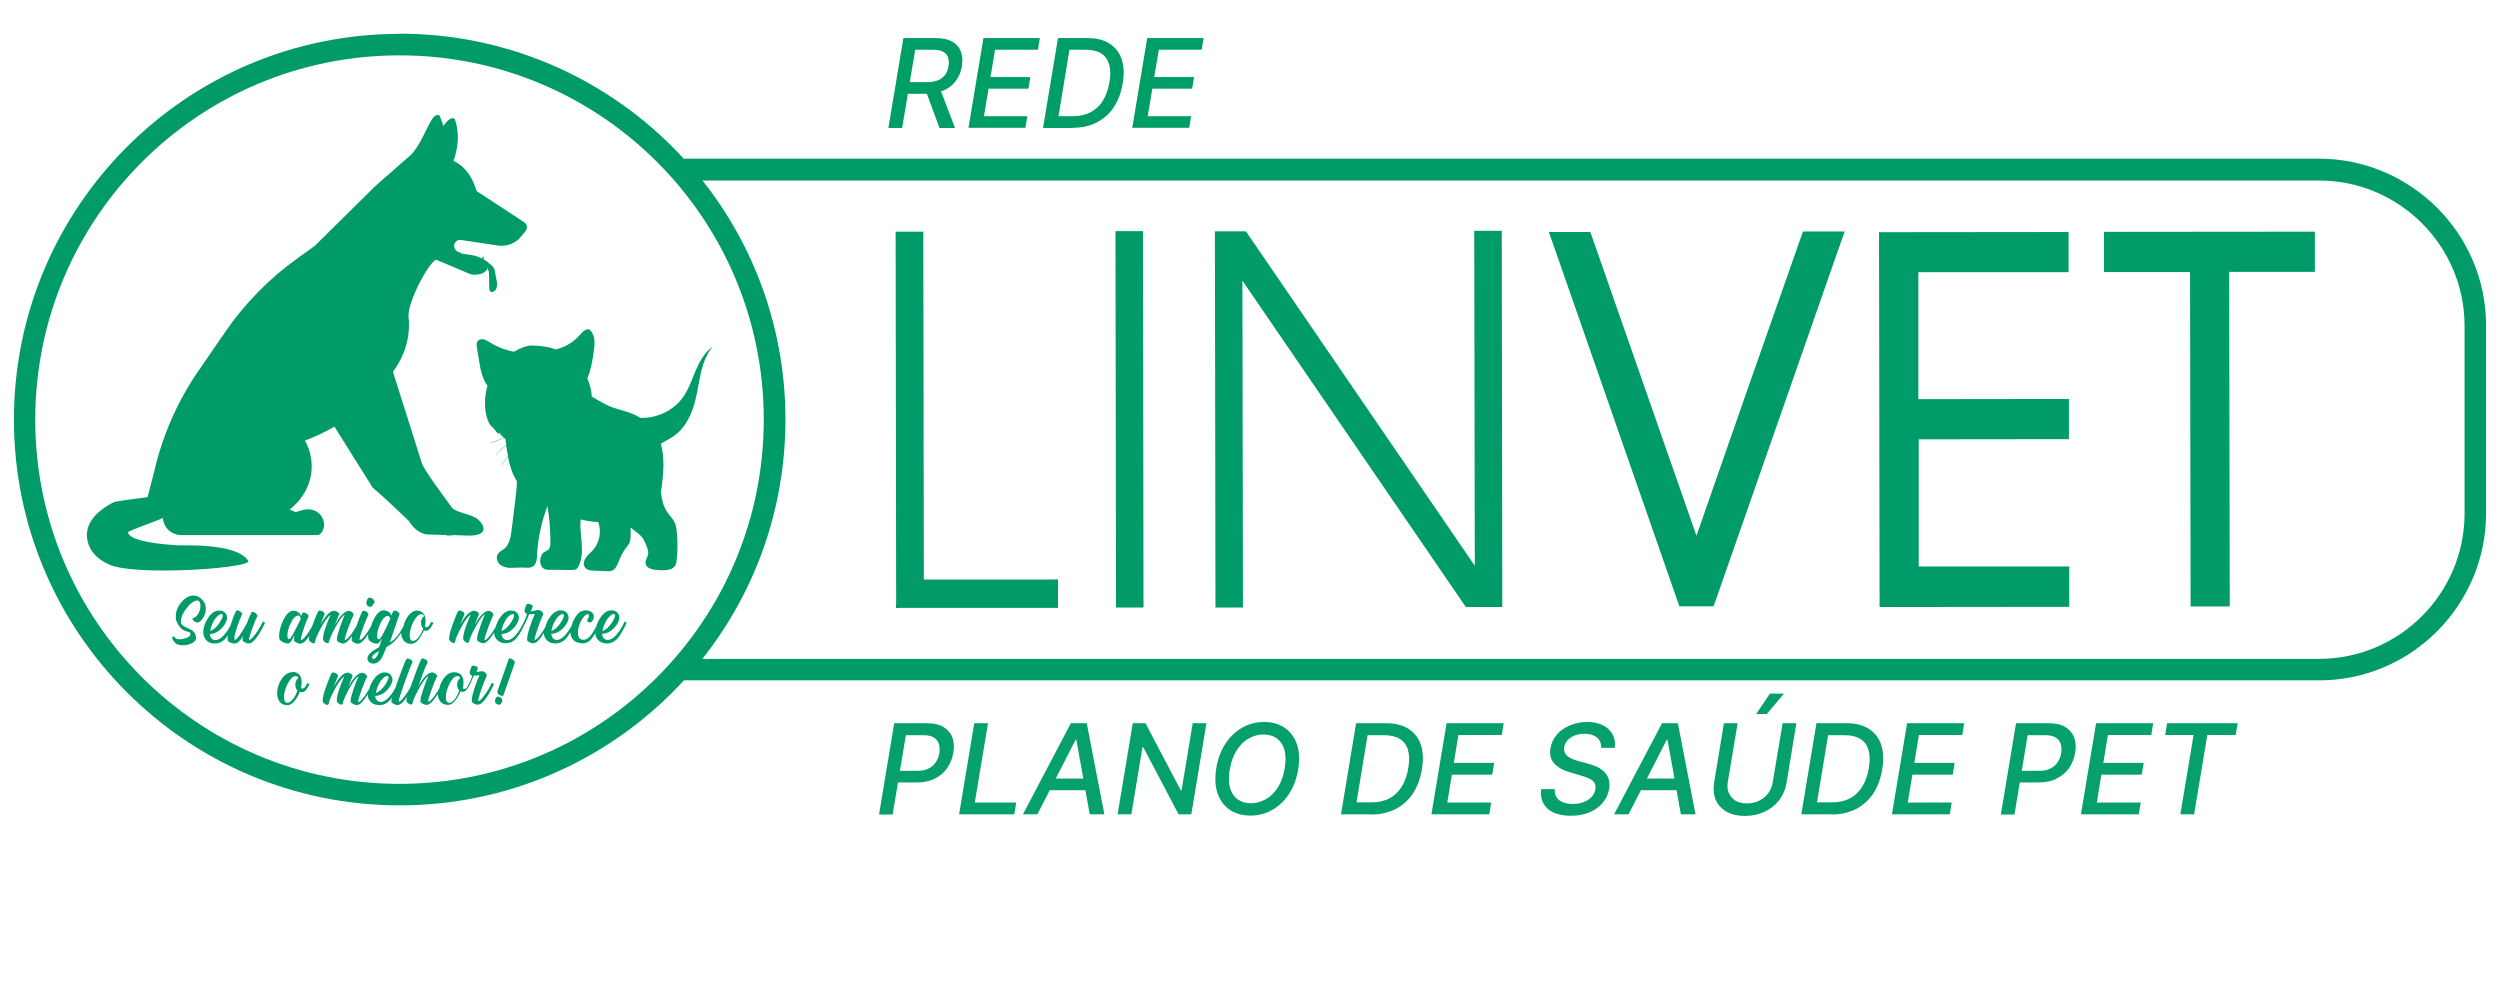
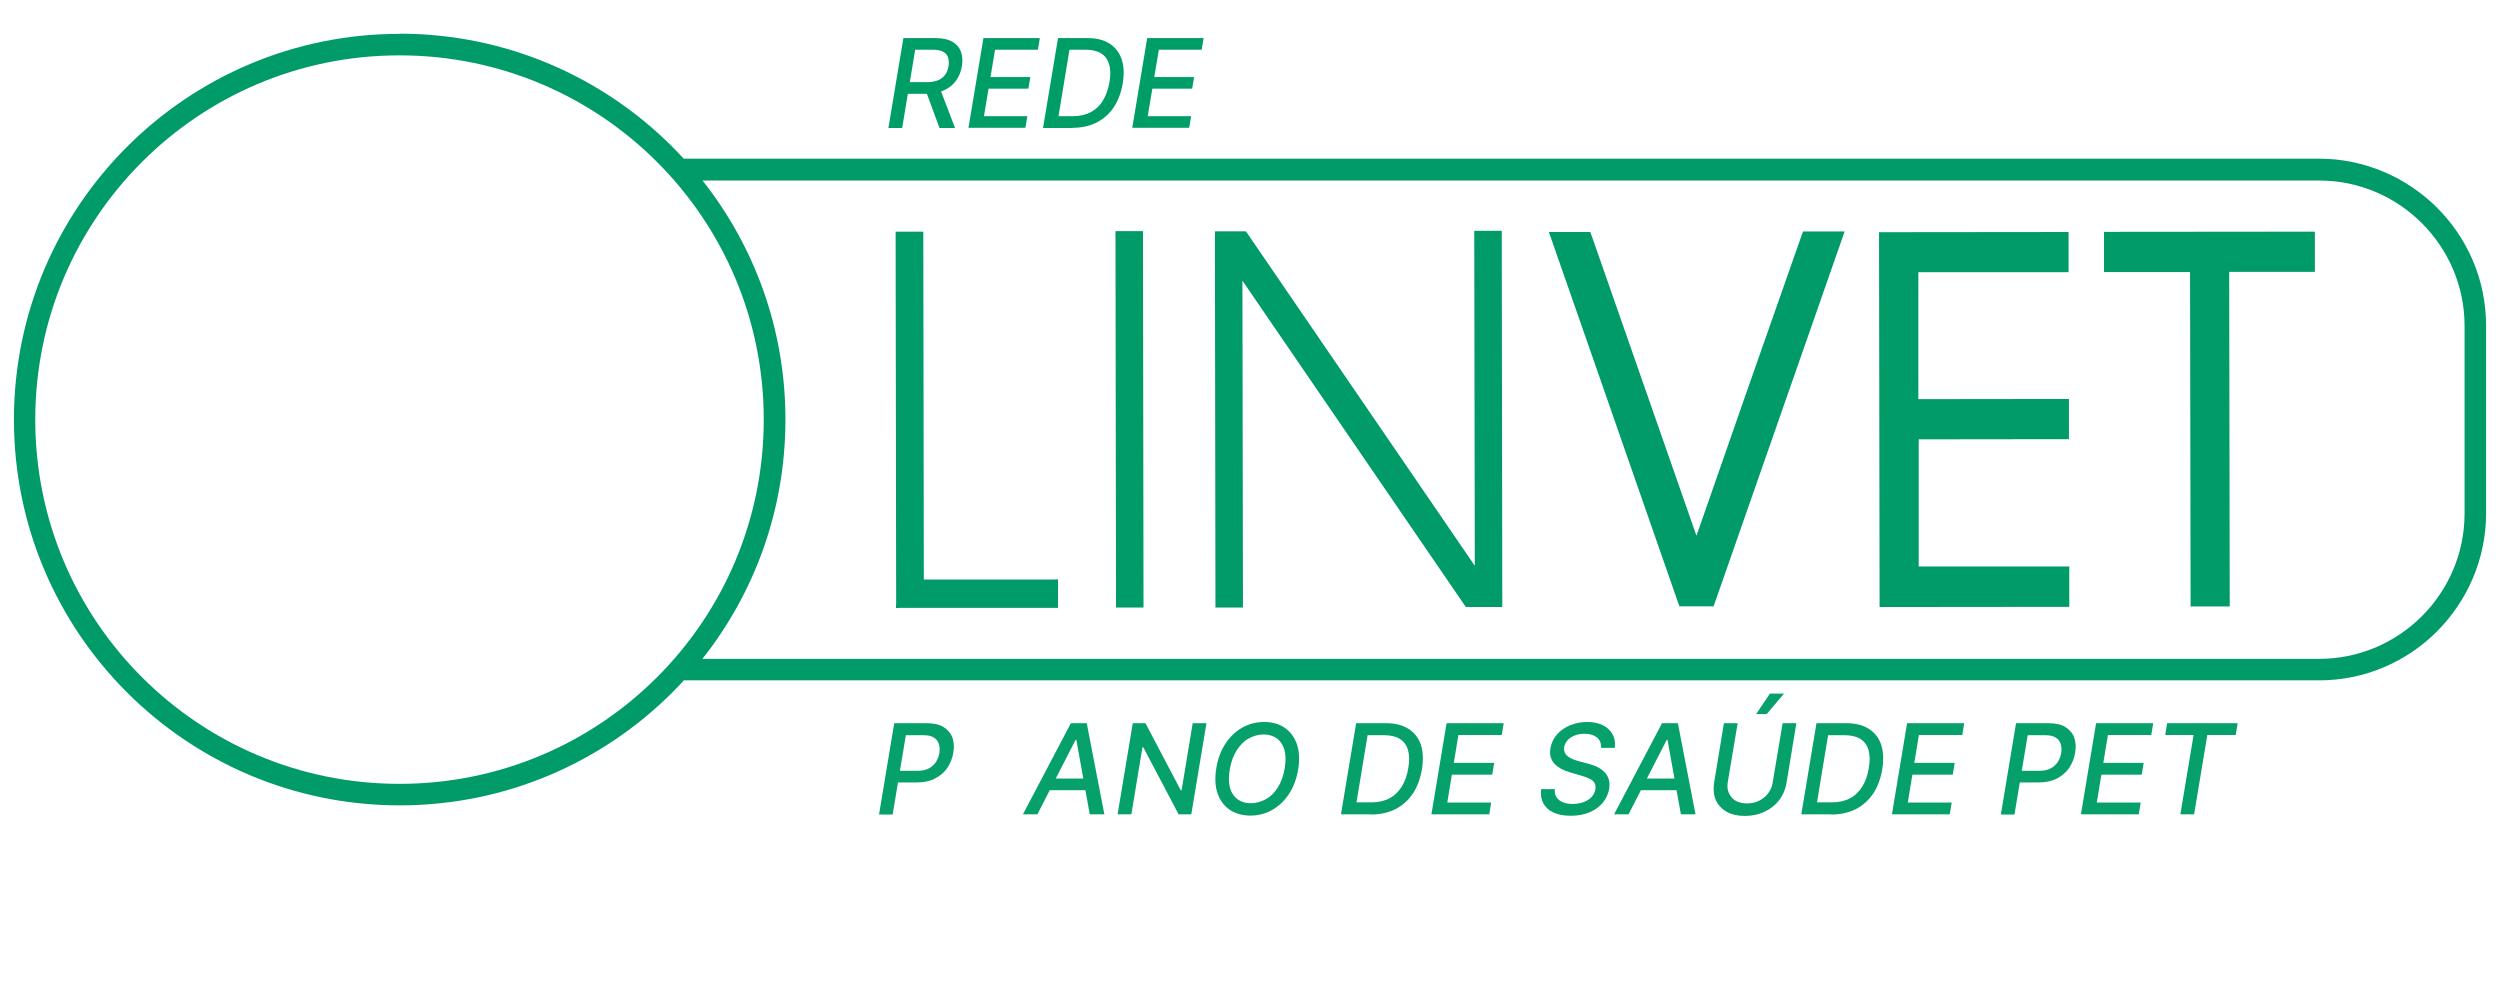
<svg xmlns="http://www.w3.org/2000/svg" id="Camada_1" data-name="Camada 1" viewBox="0 0 141.8 56.03">
  <defs>
    <style>      .cls-1 {        fill: none;      }      .cls-2 {        fill: #009b68;      }      .cls-3 {        fill: #06a06b;      }      .cls-4 {        clip-path: url(#clippath);      }      .cls-5 {        fill: #009e67;      }    </style>
    <clipPath id="clippath">
      <polyline class="cls-1" points="0 56.03 0 0 141.8 0 141.8 56.03" />
    </clipPath>
  </defs>
  <g class="cls-4">
    <path class="cls-2" d="M70.73,13.21l12.92,18.88-.03-18.78v-.22h1.56v.21l.03,20.91v.22h-1.96s-.11,0-.11,0l-.06-.09-12.61-18.42.03,18.32v.22h-1.56v-.21l-.03-20.91v-.22h1.64s.11,0,.11,0l.07.09ZM50.83,34.27l-.03-20.91v-.22h1.57v.22l.03,19.51h7.4s.21-.01.21-.01v1.4s0,.22,0,.22h-8.97s-.22.01-.22.01v-.22ZM126.44,15.43l.03,18.4h0v.57h-1.65s-.2,0-.2,0h-.37s0-.36,0-.36v-.21h0l-.03-18.4h-4.3s-.21,0-.21,0h-.37v-.57h0v-1.14h0v-.57h.57s10.81-.01,10.81-.01h0s.21,0,.21,0h.37v.57h0v1.14h0v.57h-.57s-4.29,0-4.29,0ZM96.23,30.37c.97-2.78,1.89-5.42,2.78-7.97,1.09-3.11,2.14-6.11,3.17-9.03l.09-.24h.26s1.59,0,1.59,0h.51s-.17.48-.17.48l-3.59,10.27-3.59,10.27-.09.24h-.26s-1.41,0-1.41,0h-.26s-.09-.24-.09-.24c-1.64-4.72-3.29-9.44-4.93-14.15l-2.22-6.36-.17-.48h.51s1.58,0,1.58,0h.26s.09.24.09.24l1.31,3.75c1.56,4.46,3.03,8.67,4.62,13.23ZM117.33,13.73v1.14h0v.57h-.57s-7.95,0-7.95,0v7.2s7.96-.01,7.96-.01h0s.21,0,.21,0h.37v.57h0v1.14h0v.57h-.57s-7.95.01-7.95.01v7.21s7.96,0,7.96,0h.21s.37,0,.37,0v.58h0v1.14h0v.57h-.57s-9.61.01-9.61.01h0s-.21,0-.21,0h-.37v-.57h0l-.03-20.12h0v-.57h.57s9.6-.01,9.6-.01h.21s.37,0,.37,0v.58h0ZM64.83,13.34l.03,20.91v.21s-.21,0-.21,0h-1.35v-.22s-.03-20.91-.03-20.91v-.22s.21,0,.21,0h1.13s.22,0,.22,0v.22Z" />
-     <path class="cls-2" d="M11.92,35.79s0,0,0,0c.02-.13.07-.29.11-.37.14-.33.36-.59.53-.59.05,0,.08.03.08.08,0,.16-.35.78-.72.88M14.52,34.79c-.15-.11-.25-.1-.27-.03-.08.17-.17.37-.26.62-.13.24-.26.46-.39.64-.13.18-.22.27-.27.27-.03,0-.04-.03-.04-.09,0-.13.06-.35.17-.68.12-.33.21-.55.27-.68h0s0-.02,0-.02c0-.04-.03-.08-.08-.12-.15-.11-.25-.1-.27-.03-.08.15-.18.41-.3.78v.02c-.3.55-.57.79-.8.83-.2.04-.37-.11-.38-.34.53,0,.95-.58.98-.88.01-.23-.13-.45-.44-.45-.23,0-.43.12-.61.38-.18.25-.28.51-.3.79-.03.42.27.76.77.69.28-.04.48-.22.63-.45-.01.07-.02.13-.02.18,0,.04,0,.06,0,.08.06.13.19.2.41.2.13,0,.29-.13.46-.41-.01.05-.02.11-.02.16,0,.02,0,.05,0,.07.01.04.06.08.14.12.08.04.14.06.21.06.23,0,.54-.38.91-1.14,0-.02,0-.05-.04-.08-.04-.03-.07-.03-.08,0-.13.26-.27.5-.43.71-.16.21-.27.31-.35.31,0-.11.07-.33.19-.66.12-.33.22-.57.29-.7h0v-.02s-.03-.08-.08-.12ZM16.93,35.36c-.06.14-.11.24-.16.32l-.14.27c-.11.2-.18.3-.23.3-.04,0-.06-.02-.08-.05-.01-.04-.02-.09-.02-.15,0-.22.07-.46.2-.73.13-.27.28-.41.45-.41.04,0,.09.1.11.19l-.13.26ZM21.19,34.01c-.07-.06-.14-.11-.19-.11-.03,0-.1,0-.13.04-.08.1-.09.23-.08.31,0,.09.11.16.21.17.04,0,.07,0,.09-.03.03-.04.04-.07.16-.22,0,0,0,0,0-.02,0-.04-.02-.08-.07-.13ZM22.14,35.1s-.07.13-.13.27c-.06.13-.11.23-.15.32l-.14.27c-.1.2-.18.3-.23.3-.03,0-.06-.02-.08-.05-.01-.03-.02-.09-.02-.15,0-.22.07-.46.2-.73.13-.27.28-.4.44-.4.04,0,.09.1.11.19ZM21.51,36.93c-.11.3-.21.44-.32.44-.05,0-.08-.02-.08-.07,0-.11.07-.2.39-.37ZM23.9,34.84c.07,0,.12.03.16.1-.12.09-.18.22-.18.39,0,.13.04.24.12.33-.13.38-.36.69-.57.69-.13,0-.19-.1-.19-.31-.02-.42.35-1.23.66-1.2ZM23.72,34.62c-.24,0-.45.13-.62.39-.11.16-.18.34-.22.52-.02.04-.04.07-.05.09-.04.07-.1.17-.18.3-.16.25-.33.41-.54.51.04-.11.11-.29.19-.55.09-.25.17-.48.23-.68.07-.2.11-.32.13-.35,0,0,0,0,0-.02,0-.04-.03-.08-.08-.12-.08-.05-.14-.08-.19-.08-.03,0-.06.01-.09.05-.02.03-.05.11-.1.23-.08-.19-.23-.29-.46-.29-.13,0-.26.09-.39.26-.12.17-.22.37-.29.59,0,.02-.01.04-.02.06-.09.17-.19.32-.3.46-.16.21-.27.31-.35.31,0-.11.07-.34.2-.69.13-.36.24-.61.31-.75h0v-.02s-.03-.08-.08-.12c-.15-.11-.25-.1-.27-.03-.09.16-.2.43-.33.8v.02c-.1.18-.21.34-.32.49-.16.21-.27.31-.35.31,0-.11.07-.34.2-.69.13-.36.24-.61.31-.75h0v-.02s-.03-.08-.08-.12c-.07-.05-.13-.08-.19-.08-.25,0-.55.34-.8.8.06-.16.14-.36.24-.59,0,0,0-.01,0-.03,0-.05-.03-.1-.11-.13-.07-.04-.12-.06-.15-.06-.24,0-.51.27-.8.8.06-.16.14-.36.24-.59,0,0,0-.01,0-.03,0-.05-.03-.1-.11-.13-.07-.04-.12-.06-.15-.06-.05,0-.09.01-.1.04-.13.26-.24.55-.35.86-.09.17-.19.32-.3.47-.15.21-.27.31-.34.31,0-.11.06-.33.17-.66.11-.34.21-.57.27-.69h0s0-.02,0-.02c0-.04-.03-.08-.08-.12-.08-.05-.14-.08-.19-.08-.04,0-.07.01-.08.05-.01.02-.05.11-.07.15-.08-.2-.23-.3-.46-.3-.13,0-.26.09-.39.26-.12.17-.22.37-.29.59-.07.22-.11.42-.11.58,0,.08,0,.14.03.19.02.05.08.11.18.16.1.05.21.08.31.08.08,0,.2-.16.36-.47-.02.09-.03.16-.03.22,0,.04,0,.06,0,.08.01.04.06.08.14.12.08.04.14.06.21.06.14,0,.32-.14.51-.43-.01.06-.02.12-.02.17,0,.11.11.2.24.24h0s.01,0,.01,0c.06,0,.1-.03.1-.1.03-.16.14-.41.33-.77.19-.36.37-.61.55-.75-.28.64-.43,1.1-.43,1.37,0,.11.11.2.24.24h0s.01,0,.01,0c.06,0,.1-.03.1-.1.03-.16.15-.42.34-.78.19-.36.37-.61.55-.75-.1.23-.2.5-.3.79-.1.29-.15.49-.15.61,0,.02,0,.05,0,.07.01.04.06.08.14.12.08.04.14.06.21.06.14,0,.31-.14.51-.43-.02.08-.02.14-.02.19,0,.02,0,.05,0,.07.01.04.06.08.14.12.08.04.14.06.21.06.16,0,.35-.18.58-.53,0,.03,0,.07,0,.1,0,.08,0,.14.03.19.02.05.08.11.18.16.1.05.21.08.31.08.06,0,.16-.11.28-.31l-.18.51c-.46.24-.66.44-.66.64,0,.15.14.29.32.29.18,0,.32-.09.44-.24.07-.1.18-.33.32-.7.28-.15.52-.35.7-.61.04-.05.08-.11.13-.19.02.36.21.62.58.62.13,0,.26-.07.39-.22.13-.15.23-.33.32-.54.05.01.09.02.11.02.16,0,.26-.11.41-.4.02-.03,0-.06-.03-.09-.03-.03-.06-.02-.09.01-.11.22-.16.27-.23.27-.04,0-.08,0-.11-.03.03-.11.04-.22.04-.33,0-.35-.17-.58-.53-.58ZM28.44,35.79s0,0,0,0c.02-.13.07-.29.11-.37.14-.33.36-.59.53-.59.05,0,.08.03.08.08,0,.16-.35.78-.72.88ZM31.27,35.79s0,0,0,0c.02-.13.07-.29.11-.37.14-.33.36-.59.53-.59.05,0,.08.03.08.08,0,.16-.35.78-.72.88ZM34.17,35.79s0,0,0,0c.02-.13.07-.29.11-.37.14-.33.36-.59.53-.59.05,0,.08.03.08.08,0,.16-.35.78-.72.88ZM34.53,36.29c-.2.04-.37-.11-.38-.34.53,0,.95-.58.98-.88.01-.23-.13-.45-.44-.45-.23,0-.43.12-.61.38-.13.17-.21.36-.26.54-.25.47-.47.75-.71.75-.22,0-.33-.13-.33-.4,0-.33.14-.68.36-.94.16-.19.35-.13.23.1-.02.04-.06.1-.06.13,0,.07.03.11.09.12.2.04.28-.19.28-.33,0-.21-.19-.35-.46-.35-.23,0-.42.12-.58.38-.11.16-.18.33-.22.5-.29.52-.55.75-.77.79-.2.04-.37-.11-.38-.34.53,0,.95-.58.98-.88.01-.23-.13-.45-.44-.45-.23,0-.43.12-.61.38-.13.17-.22.36-.26.55-.09.16-.18.3-.28.44-.15.21-.27.31-.34.31,0-.11.07-.34.19-.69.12-.35.22-.59.29-.73,0-.01.01-.03.01-.05,0-.1-.14-.23-.29-.23-.04,0-.11.01-.22.04-.1.02-.16.04-.19.04.06-.15.1-.25.1-.3,0-.06-.13-.13-.24-.13-.06,0-.1.01-.11.05-.02.03-.04.09-.07.17-.02.09-.04.14-.04.17,0,.07.05.13.14.19-.03.12-.09.27-.17.44,0,0,0,0-.01.02-.33.68-.63.97-.88,1.01-.2.04-.37-.11-.38-.34.53,0,.95-.58.98-.88.01-.23-.13-.45-.44-.45-.23,0-.43.12-.61.38-.13.17-.21.35-.26.54-.09.16-.19.31-.29.45-.16.21-.27.31-.35.31,0-.11.07-.34.2-.69.13-.36.24-.61.31-.75h0v-.02s-.03-.08-.08-.12c-.07-.05-.13-.08-.19-.08-.25,0-.55.34-.8.8.06-.16.14-.36.24-.59,0,0,0-.01,0-.03,0-.05-.03-.1-.11-.13-.07-.04-.12-.06-.15-.06-.24,0-.51.27-.8.8.06-.16.14-.36.24-.59,0,0,0-.01,0-.03,0-.05-.03-.1-.11-.13-.07-.04-.12-.06-.15-.06-.05,0-.09.01-.1.04-.13.26-.24.56-.35.87-.11.31-.16.55-.16.69,0,.11.11.2.24.24h0s.01,0,.01,0c.06,0,.1-.03.1-.1.03-.16.14-.41.33-.77.19-.36.37-.61.55-.75-.28.64-.43,1.1-.43,1.37,0,.11.11.2.24.24h0s.01,0,.01,0c.06,0,.1-.03.1-.1.03-.16.15-.42.34-.78.19-.36.37-.61.55-.75-.1.23-.2.5-.3.79-.1.29-.15.49-.15.61,0,.02,0,.05,0,.07.01.04.06.08.14.12.08.04.14.06.21.06.17,0,.37-.2.61-.6.02.37.31.65.77.6.3-.04.5-.24.66-.5.07-.12.13-.22.17-.29l.14-.29s.01,0,.01-.01c.1-.2.18-.38.24-.55.11,0,.22,0,.33-.02-.09.19-.19.44-.29.75-.1.31-.15.53-.15.67,0,.03,0,.06,0,.07.03.09.23.18.34.18.17,0,.37-.19.6-.58.03.36.32.64.77.58.3-.04.5-.24.66-.5.03-.05.05-.09.08-.13.02.39.26.63.73.63.2,0,.38-.12.55-.36.03-.05.07-.12.13-.21.03.36.32.62.77.57.3-.04.5-.24.66-.5.07-.12.13-.22.17-.29l.17-.34s0-.06-.03-.08c-.04-.02-.07-.02-.08,0-.33.68-.63.97-.88,1.01ZM16.77,38.35c.07,0,.12.03.16.1-.12.09-.18.22-.18.39,0,.13.04.24.12.33-.13.38-.36.69-.57.69-.13,0-.19-.1-.19-.31-.02-.42.35-1.23.66-1.2ZM16.59,38.13c-.24,0-.45.13-.62.39-.17.25-.25.53-.25.81,0,.39.2.67.58.67.13,0,.26-.07.39-.22.13-.15.23-.33.32-.54.05.01.09.02.11.02.16,0,.26-.11.41-.4.02-.03,0-.06-.03-.09-.03-.03-.06-.02-.09.01-.11.22-.16.27-.23.27-.04,0-.08,0-.11-.03.03-.11.04-.22.04-.33,0-.35-.17-.58-.53-.58ZM21.32,39.3s0,0,0,0c.02-.13.07-.29.11-.37.14-.33.36-.59.53-.59.05,0,.08.03.08.08,0,.16-.35.78-.72.88ZM25.95,38.35c.07,0,.12.03.16.1-.12.09-.18.22-.18.39,0,.13.04.24.12.33-.13.38-.36.69-.57.69-.13,0-.19-.1-.19-.31-.02-.42.35-1.23.66-1.2ZM27,38.19c.06-.15.1-.25.1-.3,0-.06-.13-.13-.24-.13-.06,0-.1.01-.11.05-.02.03-.04.09-.07.17-.02.09-.04.14-.04.17,0,.07.05.13.14.19-.03.12-.09.27-.17.44,0,0-.01.01-.02.02-.11.22-.16.27-.23.27-.04,0-.08,0-.11-.03.03-.11.04-.22.04-.33,0-.35-.17-.58-.53-.58-.24,0-.45.13-.62.39-.11.16-.18.34-.22.52-.09.16-.19.32-.29.45-.16.21-.27.31-.35.31,0-.11.07-.34.2-.69.13-.36.24-.61.31-.75h0s0-.02,0-.02c0-.04-.03-.08-.08-.12-.07-.05-.13-.08-.19-.08-.23,0-.5.26-.79.78.2-.58.37-1.03.52-1.35,0,0,0-.01,0-.03,0-.05-.03-.1-.11-.13-.07-.04-.12-.06-.15-.06-.05,0-.09.01-.1.04-.13.27-.29.69-.49,1.26-.04.11-.07.21-.11.31-.1.2-.22.37-.34.53-.15.21-.27.31-.34.31,0-.11.12-.47.34-1.09.23-.63.37-1.01.45-1.14,0,0,0,0,0-.02,0-.04-.03-.08-.08-.12-.08-.05-.14-.08-.19-.08-.03,0-.06.01-.09.05-.09.17-.24.57-.47,1.2-.05.14-.1.27-.13.39-.29.54-.56.78-.78.82-.2.04-.37-.11-.38-.34.53,0,.95-.58.98-.88.01-.23-.13-.45-.44-.45-.23,0-.43.12-.61.38-.13.17-.21.35-.26.54-.09.16-.19.31-.29.45-.16.21-.27.31-.35.31,0-.11.07-.34.2-.69.13-.36.24-.61.31-.75h0v-.02s-.03-.08-.08-.12c-.07-.05-.13-.08-.19-.08-.25,0-.55.34-.8.8.06-.16.14-.36.24-.59,0,0,0-.01,0-.03,0-.05-.03-.1-.11-.13-.07-.04-.12-.06-.15-.06-.24,0-.51.27-.8.8.06-.16.14-.36.24-.59,0,0,0-.01,0-.03,0-.05-.03-.1-.11-.13-.07-.04-.12-.06-.15-.06-.05,0-.09.01-.1.04-.13.26-.24.56-.35.87-.11.31-.16.55-.16.69,0,.11.11.2.24.24h0s.01,0,.01,0c.06,0,.1-.03.1-.1.03-.16.14-.41.33-.77.19-.36.37-.61.55-.75-.28.64-.43,1.1-.43,1.37,0,.11.11.2.24.24h0s.01,0,.01,0c.06,0,.1-.03.1-.1.03-.16.15-.42.34-.78.19-.36.37-.61.55-.75-.1.23-.2.5-.3.79-.1.29-.15.49-.15.61,0,.02,0,.05,0,.07.01.04.06.08.14.12.08.04.14.06.21.06.17,0,.37-.2.61-.6.02.37.31.65.77.6.27-.04.46-.21.61-.42-.02.09-.03.16-.03.2,0,.02,0,.04,0,.04.01.04.06.08.14.12.08.04.14.06.21.06.15,0,.33-.16.53-.47-.02.09-.03.16-.03.2,0,.11.11.2.24.24h.02c.05,0,.08-.03.1-.1.03-.16.14-.42.34-.78.19-.36.37-.61.55-.75-.1.23-.2.5-.3.79-.1.29-.15.49-.15.61,0,.02,0,.05,0,.07.01.04.06.08.14.12.08.04.14.06.21.06.17,0,.38-.21.63-.62.02.36.21.62.58.62.13,0,.26-.07.39-.22.13-.15.23-.33.32-.54.05.01.09.02.11.02.15,0,.25-.1.39-.36,0,0,0,0,.01-.01.1-.2.18-.38.24-.55.11,0,.22,0,.33-.02-.09.19-.19.44-.29.75-.1.31-.15.53-.15.67,0,.03,0,.06,0,.07.03.09.22.18.34.18.23,0,.54-.38.91-1.14.01-.02,0-.05-.04-.08-.04-.02-.07-.02-.08,0-.13.26-.27.5-.43.71-.15.21-.27.31-.34.31,0-.11.07-.34.19-.69.12-.35.22-.59.29-.73,0-.01.01-.03.01-.05,0-.1-.14-.23-.29-.23-.04,0-.11.01-.22.04-.1.02-.16.04-.19.04ZM29.05,37.39c-.06-.03-.11-.05-.14-.05-.03,0-.05,0-.05.03l-.65,1.85s0,.03,0,.04c0,.05.03.1.11.15.05.04.11.06.17.06.03,0,.05,0,.06-.02l.65-1.85s0-.02,0-.03c0-.06-.04-.11-.13-.17ZM28.38,39.55s-.09-.04-.12-.04c-.05,0-.09.02-.12.06-.03.05-.05.1-.06.15,0,.02,0,.05,0,.07,0,.05.03.1.1.14.04.03.09.04.13.04.05,0,.09-.02.11-.05.03-.06.05-.11.07-.16,0,0,0-.03,0-.04,0-.06-.04-.11-.11-.16ZM39.47,20.99c-.03.08-.07.16-.1.24-.17.43-.34.88-.6,1.26-.54.79-1.51,1.25-2.46,1.21-.02-.01-.03-.02-.05-.03-.5-.33-1.13-.39-1.69-.63-.35-.15-.67-.36-1-.54-.01-.11-.02-.21-.04-.32,0-.02,0-.05-.01-.08-.05-.22-.12-.44-.21-.64.2-.46.29-.97.36-1.48.03-.21.06-.43.05-.65-.02-.22-.09-.44-.24-.59-.02-.03-.05-.05-.09-.06-.05-.02-.11,0-.16.02-.16.08-.28.23-.4.36-.35.38-.82.65-1.32.76-.33-.13-.69-.18-1.05-.21-.16-.01-.32-.02-.47,0-.12.02-.24.06-.35.1-.17.07-.34.15-.49.24,0,0,0,0,0,0-.27-.05-.54-.13-.8-.24-.2-.08-.39-.18-.57-.29-.11-.07-.22-.14-.34-.17-.13-.03-.27,0-.35.1-.07.1-.06.24-.04.37.04.22.07.44.11.66.08.52.18,1.08.49,1.5-.14.48-.18,1-.1,1.5.05.3.14.6.33.82,0,0,0-.01,0-.01.02,0,.04.01.05.03.12.14.24.28.35.43,0-.04.01-.08.02-.13.08.12.17.22.28.31l-.74.29s0,0,0,.02c0,0,0,0,.01,0,0,0,0,0,0,0l.75-.3s.04.04.07.06c0,0,0,0,0,.01.01.11.03.22.05.33-.21.16-.41.34-.59.53,0,0,0,.01,0,.02,0,0,0,0,0,0,0,0,0,0,0,0,.18-.19.38-.36.58-.52.01.08.03.17.04.25.02.11.04.23.07.34-.14.17-.27.34-.39.52,0,0,0,.01,0,.02,0,0,0,0,0,0,0,0,0,0,0,0,.12-.17.25-.34.38-.5.1.49.24.99.51,1.4-.01.41-.06.81-.11,1.22-.06.51-.13,1.03-.19,1.54-.05.39-.12.82-.42,1.07-.13.1-.29.17-.37.31-.11.18-.03.44.13.58.16.14.39.19.6.19.21,0,.43-.02.64-.02.24.01.5.06.68-.1.15-.14.17-.37.18-.57.04-.96.25-1.91.59-2.81.12.65.16,1.32.17,1.99,0,.19,0,.4-.16.51-.06.04-.13.07-.19.1-.16.1-.23.31-.23.5,0,.02,0,.03,0,.05.01.14.06.29.18.38.11.08.25.08.39.08.4,0,.79,0,1.19.01.1,0,.22,0,.3-.06.05-.04.08-.09.11-.14.21-.41.22-.9.18-1.37-.02-.29-.06-.58-.07-.87,0-.15,0-.29.02-.43.3.08.6.13.91.15.03,0,.06,0,.08,0,.02.07.04.14.06.21.11.49-.04,1.03-.37,1.4-.14.15-.3.27-.41.44-.11.17-.14.41,0,.56.11.13.31.14.48.15.24,0,.48.02.72.03.1,0,.21,0,.3-.03.19-.07.28-.28.36-.47.11-.26.21-.52.38-.75.09-.12.2-.24.26-.38.05-.12.06-.26.06-.39,0-.15,0-.31,0-.46.11.09.22.17.33.26.11.08.21.17.3.27.15.18.23.41.31.63.03.09.06.18.06.28,0,.15-.1.3-.14.44-.02.06-.03.13,0,.2.05.21.31.29.53.32.18.02.36.03.54.02.21-.01.46-.06.58-.23.07-.1.09-.22.1-.34.07-.56.06-1.13,0-1.68-.02-.15-.04-.3-.1-.43-.1-.22-.28-.39-.42-.59-.23-.33-.33-.74-.37-1.15.07-.49.13-.99.14-1.49,0-.42-.02-.86-.15-1.25.23-.16.5-.28.73-.44.69-.48,1.06-1.3,1.25-2.12.12-.51.19-1.03.31-1.54.13-.51.31-1.01.65-1.42-.45.32-.73.83-.95,1.34ZM25.33,30.35l-1.18-.04c-.47-.11-.77-.45-.96-.76,0,0-.02-.02-.05-.05-.26-.25-1.44-1.38-2-1.84l-2.17-3.46c-.53.31-1.09.57-1.67.79.24.44.38.94.38,1.46,0,.99-.49,1.85-1.26,2.46.13.03.24.08.33.14l.54-.15c1.11-.14,1.38,1.12.78,1.45h-6.54s0,0,0,0h-1.25c-.29,0-.55-.12-.74-.3-.04-.04-.07-.08-.1-.12-.11-.15-.19-.34-.2-.55-.32.15-.66.26-.97.38-.36.13-.99.4-.99.4,0,0-.3.58,2.8.77.22.01,1.41-.04,2.45.14.67.12,1.27.33,1.54.72.23.25-1.9.51-4.04.56-1.59.04-3.19-.04-3.82-.32-.7-.31-1.11-.76-1.24-1.33-.19-.85.3-1.59,1.43-2.19.02-.01.05-.02.08-.03.02,0,.04-.01.07-.02.01,0,.03,0,.04-.01.03,0,.07-.02.11-.02,0,0,.02,0,.02,0,.41-.08,1.07-.15,1.65-.23l.38-1.47c.47-2.04,1.32-3.98,2.51-5.7l1.52-2.21c1.1-1.6,2.47-3,4.04-4.13l1.03-.74,3.41-3.37.09-.08.53-.47s0,0,0,0l.05-.04,1.07-.94s.06-.06.1-.09h0s0,0,0,0c.03-.02.06-.04.08-.06.71-.61,1.05-1.85,1.42-2.26.1-.11.21-.15.33-.09.09.2.16.39.21.6.25-.34.47-.54.66-.4.26.78.21,1.54-.07,2.37.08.05.16.09.24.14.39.26.68.63.87,1.06.02.04.04.07.05.11l.15.41,2.7,1.77c.16.11.2.34.07.5l-.09.11-.16.19c-.31.39-.8.58-1.29.52l-2.13-.32c-.15-.02-.29.06-.35.2h0c-.08.17,0,.37.16.45l.27.13c.16.02.33.04.49.07h.01s0,0,0,0c.12.02.24.05.33.08.1.04.18.07.27.12l.11-.13v.18c.11.07.23.15.37.27.21.17.25.25.29.52.04.28.16.59.07.85-.06.18-.29.28-.37.15-.08-.13-.01-.96-.08-1.15-.02-.06-.05-.11-.07-.15,0,.05-.01.11-.06.15h0c-.06.06-.12.09-.18.13-.02,0-.04.02-.06.03-.02,0-.03.02-.05.02-.04.01-.08.02-.12.03-.01,0-.02,0-.03,0-.07.01-.14.02-.21.02-.02,0-.04,0-.05,0-.07,0-.15-.02-.22-.04l-1.9-.8s-.04,0-.06.01c-.23.11-.76.93-1.13,1.77-.23.52-.4,1.04-.4,1.4.11.93-.09,1.89-.58,2.71l-.03.05c-.08.14-.18.28-.27.41l1.63,5.16c.11.38,1.28,1.95,1.71,2.53.21.31,1.18.37,1.53.72.35.35.52.88-.57.88l-.88-.03c-.1.02-.23.03-.37.03ZM10.99,35.21c.07.06.14.1.22.1h.02c.11-.03.2-.12.3-.28.1-.16.14-.33.14-.51s-.05-.34-.17-.47c-.15-.18-.33-.27-.53-.27-.25,0-.47.13-.69.39-.21.25-.31.52-.31.8,0,.11.01.2.05.28.1.25.24.42.42.51.13.06.31.09.34.12.01.01.02.04.02.1,0,.07-.07.14-.21.2-.14.05-.28.08-.41.08-.06,0-.11,0-.15-.02-.06-.02-.14-.13-.19-.14-.01,0-.02,0-.03,0-.02,0-.04.02-.04.06,0,.02,0,.05.01.08.01.04.05.11.11.17.05.07.11.11.16.14.11.03.21.05.32.05.19,0,.36-.04.52-.12.15-.08.23-.17.23-.28,0-.3-.18-.44-.38-.53-.12-.06-.3-.13-.39-.21-.06-.05-.09-.12-.09-.22,0-.22.11-.47.33-.75.22-.29.43-.43.62-.43.04,0,.07.02.09.05.05.07.07.16.07.26,0,.15-.04.3-.13.45-.09.14-.18.22-.28.23-.02,0-.04.02-.04.04,0,.03.02.08.07.13Z" />
    <path class="cls-2" d="M37.27,9.19c-3.74-3.74-8.9-6.05-14.61-6.05s-10.87,2.31-14.61,6.05c-3.74,3.74-6.05,8.9-6.05,14.61s2.31,10.87,6.05,14.61c3.74,3.74,8.9,6.05,14.61,6.05s10.87-2.31,14.61-6.05c3.74-3.74,6.05-8.9,6.05-14.61s-2.31-10.87-6.05-14.61M39.84,10.23c2.95,3.73,4.71,8.44,4.71,13.57s-1.76,9.84-4.71,13.57h91.71c2.27,0,4.33-.93,5.82-2.42,1.49-1.49,2.42-3.55,2.42-5.82v-10.65c0-2.27-.93-4.33-2.42-5.82-1.49-1.49-3.55-2.42-5.82-2.42H39.84ZM22.66,1.91c6.04,0,11.51,2.45,15.47,6.41.22.22.44.45.65.68h92.76c2.6,0,4.97,1.07,6.69,2.78,1.72,1.72,2.78,4.08,2.78,6.69v10.65c0,2.6-1.07,4.97-2.78,6.69-1.72,1.72-4.08,2.78-6.69,2.78H38.79c-.21.23-.43.46-.65.68-3.96,3.96-9.43,6.41-15.47,6.41s-11.51-2.45-15.47-6.41c-3.96-3.96-6.41-9.43-6.41-15.47s2.45-11.51,6.41-15.47c3.96-3.96,9.43-6.41,15.47-6.41Z" />
  </g>
  <g>
    <path class="cls-5" d="M50.39,7.26l.85-5.1h1.82c.4,0,.71.07.95.2.24.14.4.32.49.56.09.24.11.52.06.83-.05.31-.16.58-.33.82-.17.24-.4.42-.68.55-.28.13-.62.2-1.02.2h-1.38l.12-.66h1.31c.25,0,.46-.04.63-.11s.3-.18.4-.31.16-.3.19-.49c.03-.19.02-.36-.03-.5-.05-.14-.15-.25-.29-.32-.14-.08-.34-.11-.6-.11h-.97l-.74,4.44h-.77ZM53.29,4.96l.88,2.3h-.88l-.85-2.3h.85Z" />
    <path class="cls-5" d="M54.93,7.26l.85-5.1h3.2l-.11.66h-2.43l-.26,1.55h2.26l-.11.66h-2.26l-.26,1.56h2.46l-.11.66h-3.23Z" />
    <path class="cls-5" d="M60.83,7.26h-1.67l.85-5.1h1.68c.5,0,.91.1,1.24.31s.56.51.69.89c.13.39.15.85.06,1.38-.09.52-.26.97-.51,1.35-.25.37-.58.66-.97.86-.4.2-.85.3-1.37.3ZM60.04,6.59h.82c.39,0,.73-.08,1.01-.23.28-.15.52-.37.69-.66.18-.29.3-.64.37-1.05.07-.39.06-.73-.02-1-.08-.27-.23-.48-.45-.62-.22-.14-.52-.21-.89-.21h-.91l-.62,3.76Z" />
    <path class="cls-5" d="M64.22,7.26l.85-5.1h3.2l-.11.66h-2.43l-.26,1.55h2.26l-.11.66h-2.26l-.26,1.56h2.46l-.11.66h-3.23Z" />
  </g>
  <g>
    <path class="cls-3" d="M49.86,46.19l.86-5.17h1.84c.4,0,.72.07.96.22s.41.35.5.6c.09.25.11.54.05.86-.05.32-.17.6-.34.86-.17.25-.41.45-.7.6-.29.15-.63.22-1.04.22h-1.27l.11-.66h1.2c.25,0,.47-.04.64-.13.17-.09.31-.21.41-.36s.17-.33.2-.52c.03-.2.02-.37-.03-.52-.05-.15-.14-.27-.29-.36-.14-.09-.34-.13-.6-.13h-.98l-.75,4.5h-.78Z" />
-     <path class="cls-3" d="M54.4,46.19l.86-5.17h.78l-.75,4.5h2.35l-.11.67h-3.13Z" />
    <path class="cls-3" d="M58.85,46.19h-.83l2.72-5.17h.9l1,5.17h-.83l-.76-4.23h-.04l-2.17,4.23ZM59.33,44.16h2.69l-.11.66h-2.69l.11-.66Z" />
    <path class="cls-3" d="M68.43,41.02l-.86,5.17h-.72l-2-3.8h-.05l-.63,3.8h-.78l.86-5.17h.72l2,3.8h.05l.63-3.8h.77Z" />
    <path class="cls-3" d="M73.63,43.65c-.09.54-.27,1.01-.53,1.4s-.58.69-.96.9c-.38.21-.79.31-1.22.31s-.85-.11-1.17-.33c-.32-.22-.55-.53-.69-.93s-.16-.89-.07-1.44c.09-.55.27-1.01.53-1.4s.58-.69.96-.9.79-.31,1.23-.31.84.11,1.16.33c.32.22.55.53.69.93s.16.89.07,1.45ZM72.87,43.56c.07-.41.06-.76-.02-1.04s-.23-.49-.43-.64c-.2-.14-.45-.22-.74-.22-.31,0-.59.08-.86.23s-.49.38-.68.68c-.19.3-.32.66-.39,1.09-.07.41-.06.76.02,1.04s.23.49.43.64c.2.14.45.22.74.22s.59-.08.86-.23.5-.38.68-.67c.19-.3.32-.66.39-1.09Z" />
    <path class="cls-3" d="M77.76,46.19h-1.7l.86-5.17h1.71c.51,0,.93.11,1.26.32s.57.51.7.9c.13.39.15.86.06,1.4-.09.53-.26.99-.51,1.37-.26.38-.58.67-.98.88-.4.2-.86.31-1.39.31ZM76.95,45.51h.84c.39,0,.74-.08,1.02-.23.29-.15.52-.38.7-.67.18-.29.31-.65.37-1.06.07-.4.06-.74-.02-1.01-.08-.28-.23-.48-.46-.63-.23-.14-.53-.21-.91-.21h-.92l-.63,3.81Z" />
    <path class="cls-3" d="M81.19,46.19l.86-5.17h3.24l-.11.67h-2.46l-.26,1.58h2.29l-.11.67h-2.29l-.26,1.58h2.49l-.11.67h-3.28Z" />
    <path class="cls-3" d="M90.82,42.41c0-.26-.08-.45-.25-.59-.17-.13-.4-.2-.69-.2-.21,0-.4.03-.57.1-.17.07-.3.16-.4.27-.1.12-.17.25-.19.39-.02.12,0,.23.04.32.04.09.11.16.19.22s.18.11.28.15c.1.04.2.07.3.1l.49.13c.16.04.32.1.48.16s.31.16.44.27c.13.11.23.25.29.42.06.17.08.37.04.6-.05.29-.17.55-.36.78-.19.23-.44.41-.74.54-.31.13-.66.2-1.07.2s-.71-.06-.98-.18-.46-.3-.58-.52-.17-.5-.13-.81h.78c-.02.19.02.34.1.47.09.12.21.22.37.28.16.06.34.09.54.09.22,0,.42-.03.61-.1s.34-.17.46-.29c.12-.13.19-.27.22-.44.03-.15,0-.28-.06-.38s-.17-.18-.31-.24c-.14-.06-.3-.12-.48-.17l-.58-.17c-.39-.11-.69-.28-.9-.5-.2-.22-.28-.51-.22-.87.05-.3.18-.56.37-.78s.45-.4.74-.52c.3-.12.62-.19.97-.19s.65.06.9.19c.25.12.43.3.55.52s.16.47.12.76h-.75Z" />
    <path class="cls-3" d="M92.38,46.19h-.83l2.72-5.17h.9l1,5.17h-.83l-.76-4.23h-.04l-2.17,4.23ZM92.86,44.16h2.69l-.11.66h-2.69l.11-.66Z" />
    <path class="cls-3" d="M101.11,41.02h.78l-.56,3.4c-.06.36-.2.68-.41.96-.22.28-.49.5-.83.66-.34.16-.71.24-1.12.24s-.76-.08-1.04-.24c-.28-.16-.48-.38-.61-.66-.12-.28-.15-.6-.1-.96l.56-3.4h.78l-.56,3.34c-.04.23-.02.44.06.62s.2.32.37.43c.17.1.39.16.65.16s.5-.05.71-.16.38-.25.51-.43c.13-.18.22-.39.25-.62l.56-3.34ZM99.61,40.5l.78-1.16h.8l-.98,1.16h-.6Z" />
    <path class="cls-3" d="M103.87,46.19h-1.7l.86-5.17h1.71c.51,0,.93.11,1.26.32s.57.51.7.9c.13.39.15.86.06,1.4-.09.53-.26.99-.51,1.37-.26.38-.58.67-.98.88-.4.2-.86.31-1.39.31ZM103.07,45.51h.84c.39,0,.74-.08,1.02-.23.29-.15.52-.38.7-.67.18-.29.31-.65.37-1.06.07-.4.06-.74-.02-1.01-.08-.28-.23-.48-.46-.63-.23-.14-.53-.21-.91-.21h-.92l-.63,3.81Z" />
    <path class="cls-3" d="M107.31,46.19l.86-5.17h3.24l-.11.67h-2.46l-.26,1.58h2.29l-.11.67h-2.29l-.26,1.58h2.49l-.11.67h-3.28Z" />
    <path class="cls-3" d="M113.49,46.19l.86-5.17h1.84c.4,0,.72.07.96.22s.41.35.5.6c.09.25.11.54.05.86-.05.32-.17.6-.34.86-.17.25-.41.45-.7.6-.29.15-.63.22-1.04.22h-1.27l.11-.66h1.2c.25,0,.47-.04.64-.13.17-.09.31-.21.41-.36s.17-.33.2-.52c.03-.2.02-.37-.03-.52-.05-.15-.14-.27-.29-.36-.14-.09-.34-.13-.6-.13h-.98l-.75,4.5h-.78Z" />
    <path class="cls-3" d="M118.03,46.19l.86-5.17h3.24l-.11.67h-2.46l-.26,1.58h2.29l-.11.67h-2.29l-.26,1.58h2.49l-.11.67h-3.28Z" />
    <path class="cls-3" d="M122.81,41.69l.11-.67h4l-.11.67h-1.61l-.75,4.5h-.78l.75-4.5h-1.61Z" />
  </g>
</svg>